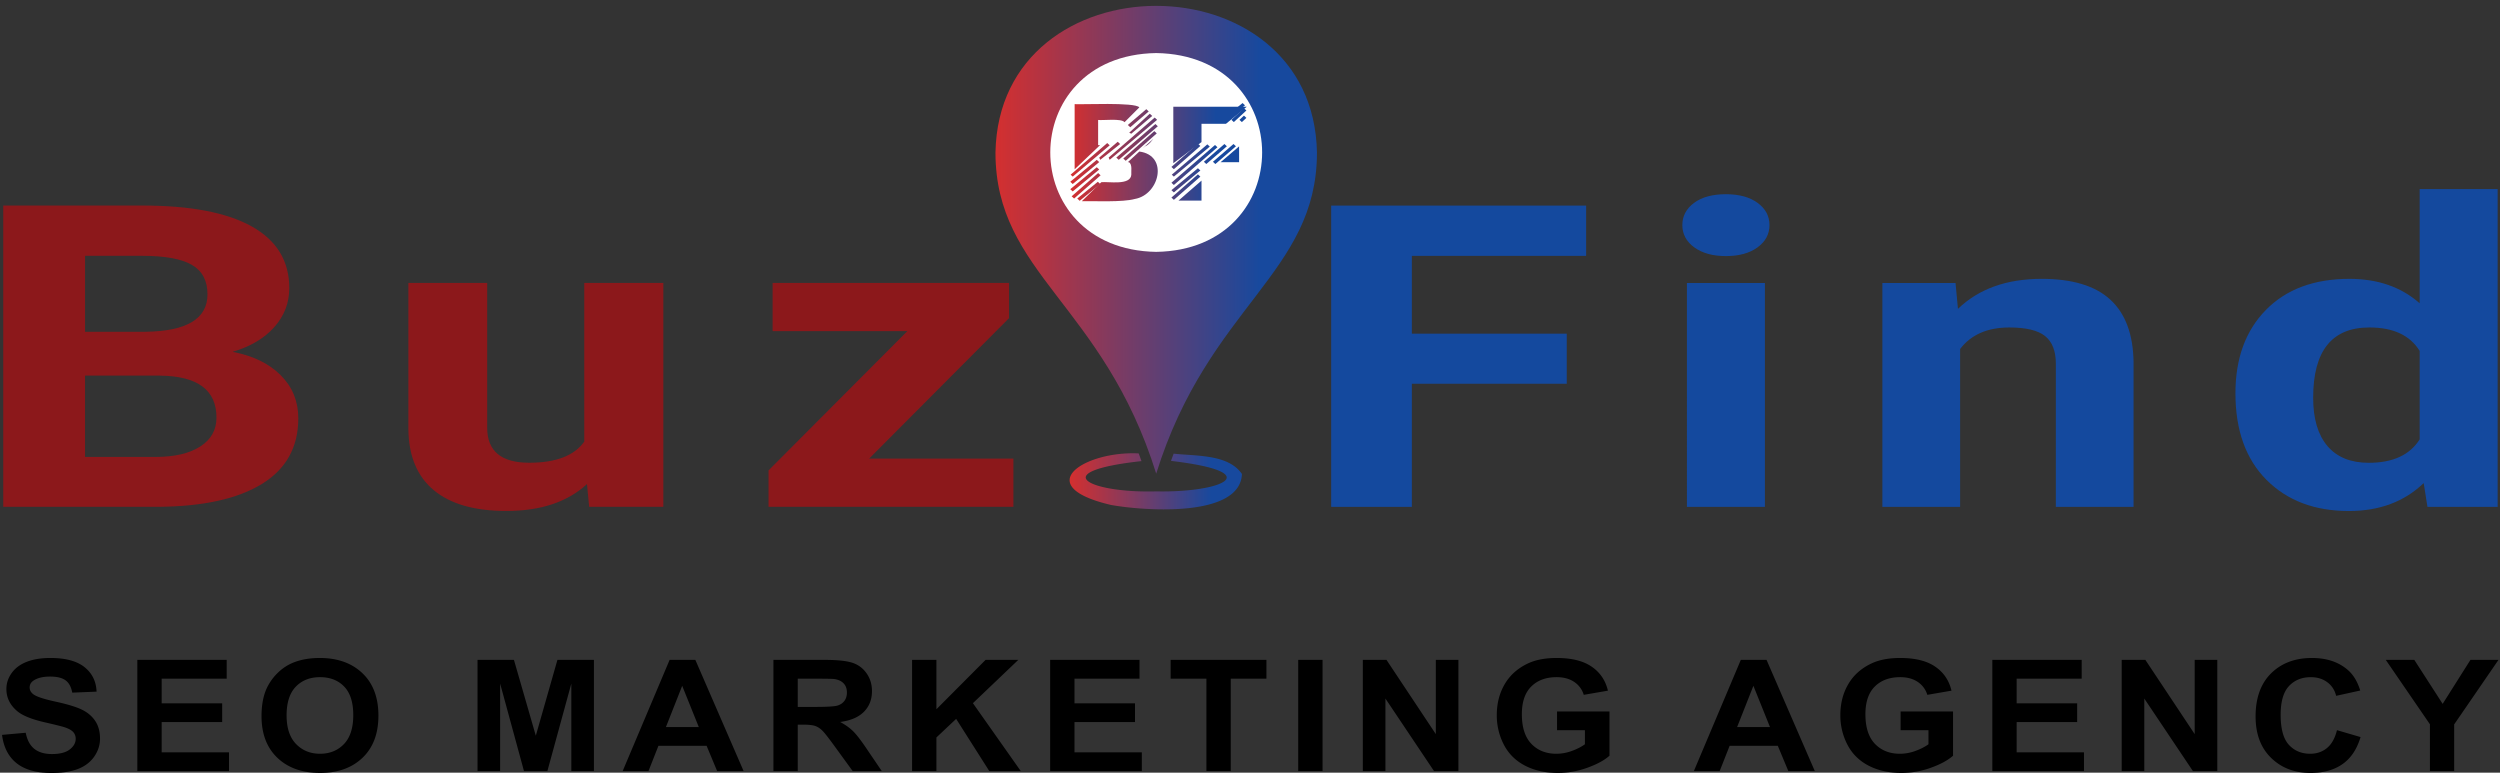
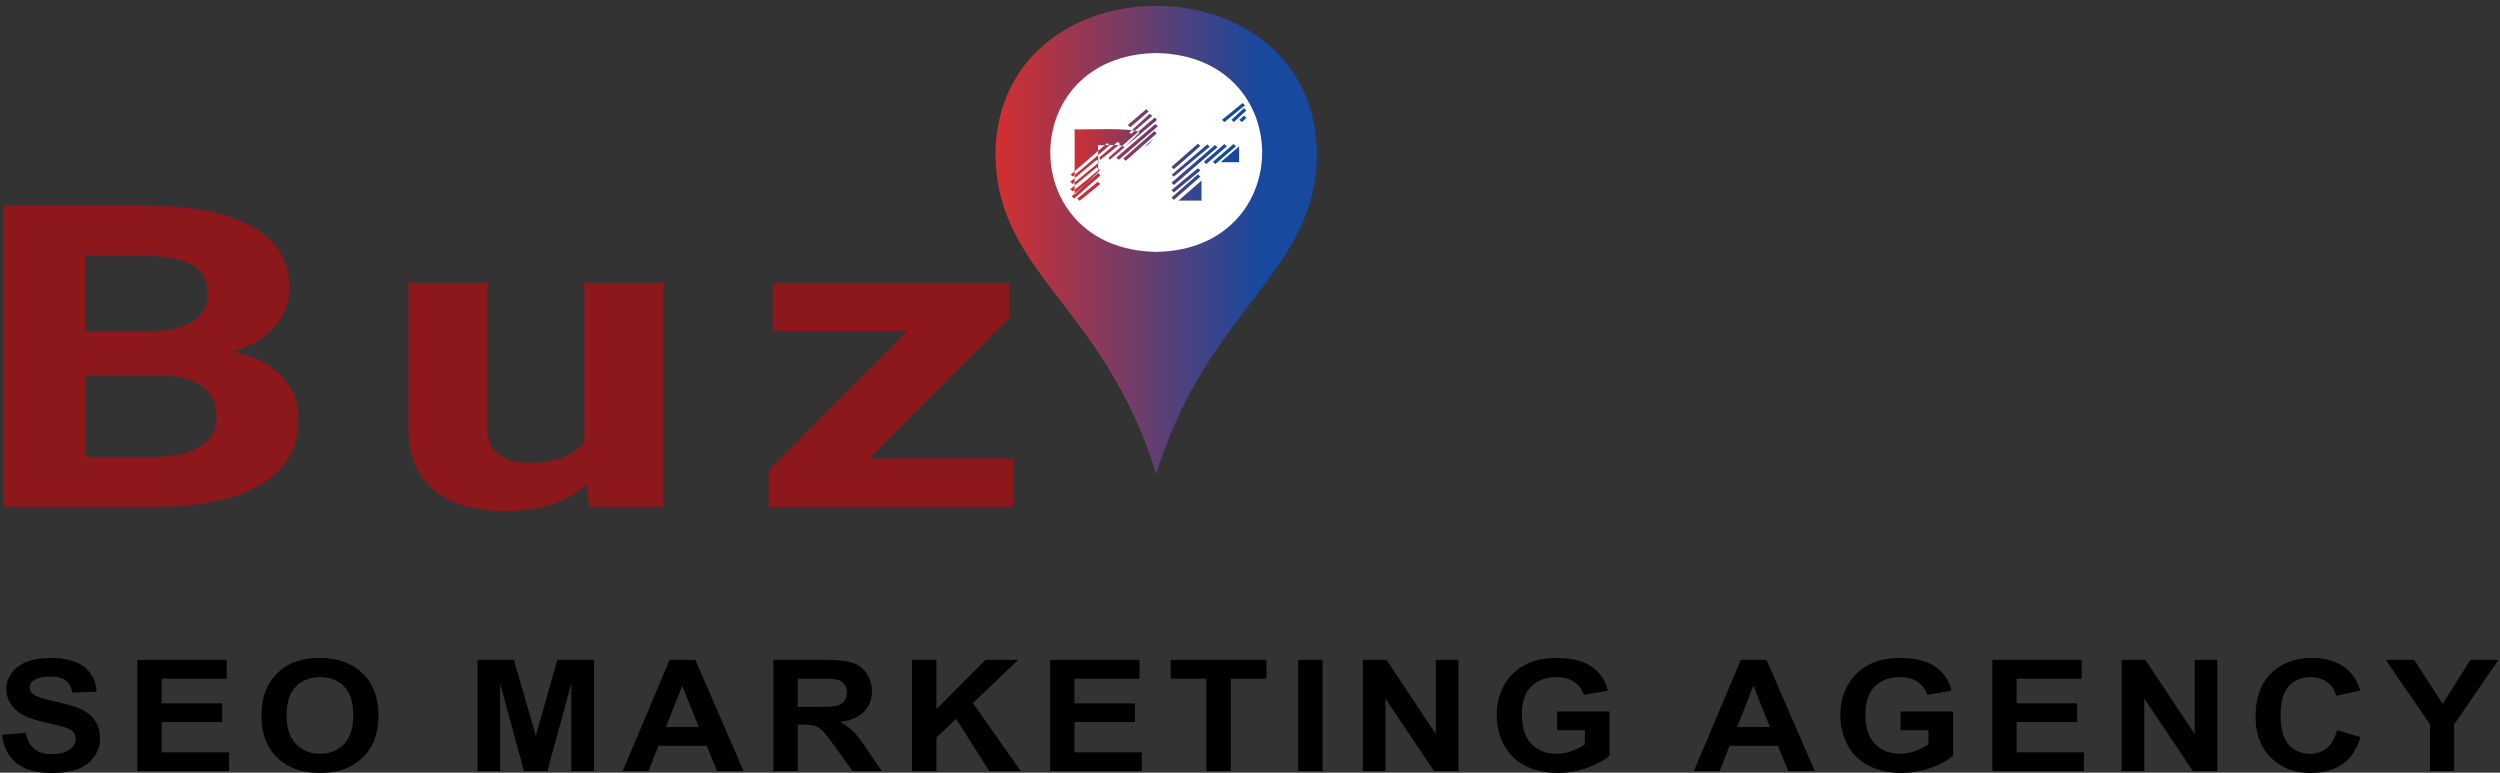
<svg xmlns="http://www.w3.org/2000/svg" xml:space="preserve" style="enable-background:new 0 0 260 80.355" viewBox="0 0 260 80.355">
  <rect x="0" y="0" width="260" height="80.355" fill="#333333" stroke="none" />
  <style>.st0{fill:#14499e}.st1{fill:#8c181b}</style>
  <g id="Layer_3">
    <path d="m.213 76.426 2.462-.22c.148.762.449 1.322.902 1.68s1.064.535 1.834.535c.815 0 1.429-.159 1.842-.476.413-.318.62-.69.62-1.116 0-.274-.087-.506-.261-.699-.174-.19-.477-.358-.91-.5-.297-.094-.972-.262-2.027-.504-1.356-.311-2.308-.692-2.855-1.144-.77-.636-1.154-1.411-1.154-2.326 0-.589.18-1.14.543-1.652s.883-.903 1.564-1.171 1.504-.403 2.467-.403c1.573 0 2.757.319 3.552.954.795.637 1.213 1.486 1.252 2.547l-2.53.103c-.109-.594-.341-1.02-.697-1.281-.356-.26-.89-.39-1.603-.39-.735 0-1.311.139-1.727.417-.268.18-.402.418-.402.718 0 .273.126.507.377.702.318.247 1.094.505 2.325.772 1.23.269 2.141.546 2.731.832.59.287 1.052.679 1.386 1.175.333.497.5 1.111.5 1.842 0 .662-.2 1.283-.6 1.861s-.963 1.008-1.692 1.29c-.73.28-1.638.421-2.727.421-1.585 0-2.801-.338-3.65-1.013-.85-.675-1.357-1.66-1.522-2.954zM14.283 80.188v-11.56h9.293v1.956h-6.763v2.562h6.293v1.948h-6.293v3.146h7.002v1.948h-9.532zM27.199 74.48c0-1.179.19-2.167.573-2.967a5.467 5.467 0 0 1 1.167-1.585 4.92 4.92 0 0 1 1.62-1.04c.78-.305 1.68-.458 2.701-.458 1.847 0 3.325.529 4.433 1.585s1.663 2.527 1.663 4.408c0 1.867-.55 3.328-1.65 4.381s-2.57 1.581-4.411 1.581c-1.864 0-3.346-.524-4.446-1.573-1.1-1.049-1.65-2.493-1.65-4.333zm2.607-.08c0 1.309.328 2.302.984 2.977.655.675 1.487 1.013 2.496 1.013s1.837-.335 2.484-1.006c.646-.67.97-1.675.97-3.015 0-1.325-.315-2.314-.945-2.966-.63-.651-1.466-.978-2.51-.978s-1.883.33-2.521.99c-.638.66-.958 1.655-.958 2.985zM49.663 80.188v-11.56h3.787l2.274 7.885 2.248-7.885h3.796v11.56h-2.35v-9.1l-2.489 9.1h-2.436l-2.48-9.1v9.1h-2.35zM77.334 80.188h-2.753l-1.094-2.626h-5.01l-1.034 2.626h-2.685l4.882-11.56h2.676l5.018 11.56zm-4.659-4.574-1.727-4.29-1.693 4.29h3.42zM80.436 80.188v-11.56h5.326c1.34 0 2.312.103 2.92.311s1.092.577 1.457 1.108c.365.53.547 1.138.547 1.822 0 .867-.276 1.584-.829 2.148-.553.566-1.38.922-2.48 1.069.548.294 1 .618 1.356.97.356.352.836.978 1.44 1.877l1.53 2.255h-3.026l-1.83-2.516c-.65-.898-1.093-1.465-1.333-1.699-.24-.234-.493-.394-.76-.481s-.693-.13-1.275-.13h-.513v4.826h-2.53zm2.53-6.67h1.873c1.213 0 1.972-.049 2.273-.143.303-.095.54-.258.71-.489.171-.231.257-.52.257-.868 0-.388-.113-.703-.338-.942s-.543-.39-.953-.453c-.205-.027-.821-.04-1.847-.04h-1.975v2.934zM94.857 80.188v-11.56h2.53v5.133l5.112-5.133h3.403l-4.72 4.502 4.976 7.058h-3.274l-3.445-5.426-2.052 1.933v3.493h-2.53zM109.217 80.188v-11.56h9.293v1.956h-6.763v2.562h6.293v1.948h-6.293v3.146h7.002v1.948h-9.532zM125.467 80.188v-9.604h-3.719v-1.956h9.96v1.956h-3.71v9.604h-2.53zM135.015 80.188v-11.56h2.53v11.56h-2.53zM141.733 80.188v-11.56h2.462l5.13 7.72v-7.72h2.35v11.56h-2.539l-5.052-7.539v7.54h-2.351zM161.933 75.938V73.99h5.454v4.605c-.53.473-1.298.89-2.304 1.25a9.025 9.025 0 0 1-3.056.54c-1.311 0-2.454-.254-3.429-.76-.974-.508-1.707-1.234-2.196-2.177a6.577 6.577 0 0 1-.736-3.08c0-1.203.274-2.274.821-3.21.547-.935 1.348-1.653 2.402-2.152.804-.383 1.804-.576 3-.576 1.557 0 2.772.301 3.647.904.875.601 1.438 1.433 1.688 2.495l-2.513.434a2.452 2.452 0 0 0-.996-1.344c-.487-.33-1.096-.494-1.825-.494-1.106 0-1.985.324-2.637.97-.653.647-.98 1.607-.98 2.879 0 1.372.331 2.401.992 3.087.661.686 1.528 1.03 2.6 1.03a4.67 4.67 0 0 0 1.594-.289c.532-.191.99-.425 1.372-.697v-1.467h-2.898zM188.739 80.188h-2.753l-1.094-2.626h-5.01l-1.034 2.626h-2.685l4.882-11.56h2.676l5.018 11.56zm-4.66-4.574-1.726-4.29-1.693 4.29h3.42zM197.663 75.938V73.99h5.454v4.605c-.53.473-1.298.89-2.304 1.25a9.025 9.025 0 0 1-3.056.54c-1.312 0-2.454-.254-3.429-.76-.974-.508-1.707-1.234-2.196-2.177a6.577 6.577 0 0 1-.736-3.08c0-1.203.274-2.274.821-3.21.547-.935 1.348-1.653 2.402-2.152.804-.383 1.804-.576 3-.576 1.557 0 2.772.301 3.647.904.875.601 1.438 1.433 1.688 2.495l-2.513.434a2.452 2.452 0 0 0-.996-1.344c-.487-.33-1.096-.494-1.825-.494-1.106 0-1.985.324-2.637.97-.653.647-.98 1.607-.98 2.879 0 1.372.331 2.401.992 3.087.661.686 1.528 1.03 2.6 1.03a4.67 4.67 0 0 0 1.594-.289c.532-.191.99-.425 1.372-.697v-1.467h-2.898zM207.202 80.188v-11.56h9.293v1.956h-6.763v2.562h6.293v1.948h-6.293v3.146h7.002v1.948h-9.532zM220.656 80.188v-11.56h2.462l5.13 7.72v-7.72h2.35v11.56h-2.538l-5.053-7.539v7.54h-2.351zM243.045 75.938l2.453.717c-.376 1.262-1.002 2.2-1.876 2.811-.875.613-1.985.92-3.33.92-1.664 0-3.033-.525-4.104-1.574-1.072-1.049-1.607-2.482-1.607-4.302 0-1.923.538-3.419 1.615-4.483 1.078-1.064 2.494-1.597 4.25-1.597 1.533 0 2.778.418 3.735 1.254.57.494.998 1.204 1.283 2.13l-2.505.552c-.148-.6-.457-1.073-.928-1.42s-1.041-.52-1.713-.52c-.93 0-1.684.307-2.262.922-.578.615-.868 1.612-.868 2.989 0 1.461.285 2.502.855 3.123s1.311.93 2.223.93c.673 0 1.25-.197 1.736-.592.484-.393.832-1.014 1.043-1.86zM252.712 80.188v-4.865l-4.591-6.695h2.967l2.949 4.574 2.89-4.574h2.915l-4.608 6.71v4.85h-2.522z" />
  </g>
  <g id="Layer_1">
-     <path d="M162.943 39.91h-16.11v12.805h-8.391V21.381h26.515v5.23h-18.124v8.092h16.11v5.208zM174.964 23.404c0-.932.405-1.7 1.216-2.302.811-.603 1.916-.904 3.315-.904 1.38 0 2.48.301 3.3.904.82.603 1.231 1.37 1.231 2.302 0 .948-.415 1.722-1.245 2.325-.83.602-1.925.904-3.286.904-1.362 0-2.457-.302-3.286-.904-.83-.603-1.245-1.377-1.245-2.325zm8.586 29.311h-8.11V29.43h8.11v23.285zM203.375 29.43l.252 2.69c2.163-2.08 5.062-3.12 8.698-3.12 3.207 0 5.594.725 7.16 2.173 1.566 1.45 2.368 3.616 2.406 6.5v15.042h-8.083V37.823c0-1.32-.374-2.277-1.12-2.873-.745-.595-1.985-.893-3.72-.893-2.274 0-3.98.746-5.117 2.239v16.42h-8.084V29.43h7.608zM232.486 40.9c0-3.629 1.057-6.52 3.174-8.672 2.116-2.152 5.01-3.228 8.684-3.228 2.946 0 5.38.847 7.3 2.54V19.66h8.111v33.055h-7.3l-.391-2.474c-2.014 1.936-4.606 2.905-7.776 2.905-3.561 0-6.419-1.08-8.572-3.24-2.154-2.158-3.23-5.16-3.23-9.006zm8.083.464c0 2.184.493 3.858 1.482 5.022.988 1.164 2.423 1.745 4.307 1.745 2.499 0 4.26-.811 5.286-2.435v-9.203c-1.007-1.624-2.75-2.436-5.23-2.436-3.897 0-5.845 2.436-5.845 7.307z" class="st0" />
-   </g>
+     </g>
  <g id="Layer_1_copy">
    <path d="M.337 52.71V21.376H14.8c5.01 0 8.81.728 11.4 2.184 2.59 1.457 3.885 3.59 3.885 6.403 0 1.535-.52 2.887-1.56 4.056-1.04 1.17-2.486 2.027-4.338 2.572 2.117.402 3.785 1.212 5.005 2.432 1.22 1.22 1.83 2.711 1.83 4.476 0 3.013-1.268 5.294-3.801 6.843-2.534 1.55-6.145 2.34-10.833 2.368H.338zm8.508-18.206h6.295c4.292-.058 6.438-1.356 6.438-3.896 0-1.42-.544-2.442-1.631-3.066-1.087-.624-2.803-.937-5.147-.937H8.845v7.899zm0 4.562v8.457h7.288c2.003 0 3.568-.362 4.693-1.087 1.125-.724 1.687-1.724 1.687-3.002 0-2.869-1.956-4.325-5.87-4.368H8.845zM61.047 50.342c-2.023 1.866-4.821 2.798-8.394 2.798-3.29 0-5.8-.718-7.53-2.152-1.73-1.435-2.614-3.536-2.651-6.306V29.424h8.196v15.061c0 2.427 1.455 3.64 4.367 3.64 2.779 0 4.688-.732 5.728-2.197V29.424h8.224V52.71h-7.713l-.227-2.368zM90.392 47.695h15.002v5.015H79.928v-3.788l14.434-14.483H80.353v-5.015h24.587v3.664L90.392 47.695z" class="st1" />
  </g>
  <g id="Layer_2">
    <linearGradient id="SVGID_1_" x1="103.529" x2="136.963" y1="73.975" y2="73.975" gradientTransform="matrix(1 0 0 -1 0 98.91)" gradientUnits="userSpaceOnUse">
      <stop offset="0" style="stop-color:#d42f2f" />
      <stop offset=".824" style="stop-color:#17499e" />
    </linearGradient>
    <path d="M136.963 15.856c0 12.615-11.285 15.956-16.717 33.403-5.508-17.657-16.717-20.788-16.717-33.403.379-20.329 33.058-20.325 33.434 0z" style="fill:url(#SVGID_1_)" />
    <path d="M120.246 5.518c14.69.229 14.687 20.449 0 20.676-14.69-.23-14.687-20.45 0-20.676z" style="fill:#fff" />
    <linearGradient id="SVGID_2_" x1="111.241" x2="129.161" y1="48.852" y2="48.852" gradientTransform="matrix(1 0 0 -1 0 98.91)" gradientUnits="userSpaceOnUse">
      <stop offset="0" style="stop-color:#d42f2f" />
      <stop offset=".824" style="stop-color:#17499e" />
    </linearGradient>
-     <path d="M129.16 49.291c-1.418-2.061-4.737-1.85-7.1-2.111a45.25 45.25 0 0 0-.275.753c10.07 1.19 5.335 3.311-1.54 3.171-6.843.194-11.622-2.04-1.53-3.148a41.91 41.91 0 0 0-.292-.801c-5.604-.277-11.38 3.373-2.87 5.362 3.551.634 13.438 1.32 13.608-3.226z" style="fill:url(#SVGID_2_)" />
    <g id="Pin">
      <g id="Layer_5_6_">
        <linearGradient id="SVGID_3_" x1="111.307" x2="129.663" y1="83.981" y2="83.981" gradientTransform="matrix(1 0 0 -1 0 98.91)" gradientUnits="userSpaceOnUse">
          <stop offset="0" style="stop-color:#d42f2f" />
          <stop offset=".824" style="stop-color:#17499e" />
        </linearGradient>
        <path d="M119.107 15.213c.389-.169.588-.466.834-.771l-1.088.973.254-.202z" style="fill:url(#SVGID_3_)" />
        <linearGradient id="SVGID_4_" x1="111.307" x2="129.663" y1="80.562" y2="80.562" gradientTransform="matrix(1 0 0 -1 0 98.91)" gradientUnits="userSpaceOnUse">
          <stop offset="0" style="stop-color:#d42f2f" />
          <stop offset=".824" style="stop-color:#17499e" />
        </linearGradient>
-         <path d="m118.49 15.76-1.197 1.108h.109c.386.208.222.984.254 1.308-.083 1.14-2.384.691-3.12.772l-2.032 1.98c1.353-.032 4.233.121 5.514-.235 2.576-.439 3.543-4.53.472-4.933z" style="fill:url(#SVGID_4_)" />
        <linearGradient id="SVGID_5_" x1="111.307" x2="129.663" y1="83.109" y2="83.109" gradientTransform="matrix(1 0 0 -1 0 98.91)" gradientUnits="userSpaceOnUse">
          <stop offset="0" style="stop-color:#d42f2f" />
          <stop offset=".824" style="stop-color:#17499e" />
        </linearGradient>
-         <path d="M114.205 15.093v-2.618c.437.067 2.447-.192 2.745.235l1.54-1.543c-.441-.56-6.06-.276-6.728-.336v6.778l2.644-2.516h-.2zm2.87 1.63-.254-.235 3.229-2.852.254.235-3.229 2.852zm-4.788 4.161-.254-.235 2.14-1.745.254.235-2.14 1.745zm4.063-4.261-.254-.235 4.063-3.49.253.235-4.062 3.49zm-4.644 4.026-.254-.235 2.757-2.416.254.235-2.757 2.416zm3.7-4.026-.108-.235 4.788-4.161.254.235-4.934 4.16zm-3.845 3.288-.254-.235 2.757-2.282.254.235-2.757 2.282zm6.095-6.006-.218-.101 2.14-1.98.254.235-2.176 1.846zm-3.229 2.718-.109-.235 1.923-1.644.254.234-2.068 1.645zm-2.866 2.516-.254-.235 2.757-2.281.254.235-2.757 2.281zm5.986-5.905-.254-.235 1.922-1.644.254.234-1.922 1.645zm-5.986 5.133-.217-.2 3.809-3.29.254.236-3.846 3.254zm17.594-5.67-.254-.235.471-.436.254.235-.471.436zm-.835 0-.253-.235 1.305-1.208.254.235-1.306 1.208zm-.979 0-.254-.235 2.14-1.745.254.235-2.14 1.745z" style="fill:url(#SVGID_5_)" />
+         <path d="M114.205 15.093c.437.067 2.447-.192 2.745.235l1.54-1.543c-.441-.56-6.06-.276-6.728-.336v6.778l2.644-2.516h-.2zm2.87 1.63-.254-.235 3.229-2.852.254.235-3.229 2.852zm-4.788 4.161-.254-.235 2.14-1.745.254.235-2.14 1.745zm4.063-4.261-.254-.235 4.063-3.49.253.235-4.062 3.49zm-4.644 4.026-.254-.235 2.757-2.416.254.235-2.757 2.416zm3.7-4.026-.108-.235 4.788-4.161.254.235-4.934 4.16zm-3.845 3.288-.254-.235 2.757-2.282.254.235-2.757 2.282zm6.095-6.006-.218-.101 2.14-1.98.254.235-2.176 1.846zm-3.229 2.718-.109-.235 1.923-1.644.254.234-2.068 1.645zm-2.866 2.516-.254-.235 2.757-2.281.254.235-2.757 2.281zm5.986-5.905-.254-.235 1.922-1.644.254.234-1.922 1.645zm-5.986 5.133-.217-.2 3.809-3.29.254.236-3.846 3.254zm17.594-5.67-.254-.235.471-.436.254.235-.471.436zm-.835 0-.253-.235 1.305-1.208.254.235-1.306 1.208zm-.979 0-.254-.235 2.14-1.745.254.235-2.14 1.745z" style="fill:url(#SVGID_5_)" />
        <linearGradient id="SVGID_6_" x1="111.307" x2="129.663" y1="79.088" y2="79.088" gradientTransform="matrix(1 0 0 -1 0 98.91)" gradientUnits="userSpaceOnUse">
          <stop offset="0" style="stop-color:#d42f2f" />
          <stop offset=".824" style="stop-color:#17499e" />
        </linearGradient>
        <path d="M124.956 20.862v-2.08l-2.394 2.08h2.394z" style="fill:url(#SVGID_6_)" />
        <linearGradient id="SVGID_7_" x1="111.307" x2="129.663" y1="84.874" y2="84.874" gradientTransform="matrix(1 0 0 -1 0 98.91)" gradientUnits="userSpaceOnUse">
          <stop offset="0" style="stop-color:#d42f2f" />
          <stop offset=".824" style="stop-color:#17499e" />
        </linearGradient>
-         <path d="M124.956 12.874h2.547l2.16-1.775h-7.639v5.874l2.932-2.195v-1.904z" style="fill:url(#SVGID_7_)" />
        <linearGradient id="SVGID_8_" x1="111.307" x2="129.663" y1="82.864" y2="82.864" gradientTransform="matrix(1 0 0 -1 0 98.91)" gradientUnits="userSpaceOnUse">
          <stop offset="0" style="stop-color:#d42f2f" />
          <stop offset=".824" style="stop-color:#17499e" />
        </linearGradient>
        <path d="M128.866 16.868v-1.644l-1.923 1.644h1.923z" style="fill:url(#SVGID_8_)" />
        <linearGradient id="SVGID_9_" x1="111.307" x2="129.663" y1="81.045" y2="81.045" gradientTransform="matrix(1 0 0 -1 0 98.91)" gradientUnits="userSpaceOnUse">
          <stop offset="0" style="stop-color:#d42f2f" />
          <stop offset=".824" style="stop-color:#17499e" />
        </linearGradient>
        <path d="m126.398 17.059-.254-.235 2.14-1.846.254.235-2.14 1.846zm-4.317 3.724-.254-.234 2.757-2.416.254.234-2.757 2.416zm3.374-3.724-.254-.235 2.14-1.846.254.235-2.14 1.846zm-3.374 2.953-.254-.235 2.757-2.282.254.235-2.757 2.282zm0-.772-.254-.235 4.535-3.926.254.235-4.535 3.926zm0-.873-.217-.2 3.7-3.155.254.235-3.737 3.12zm0-.771-.254-.235 2.757-2.416.254.235-2.757 2.416z" style="fill:url(#SVGID_9_)" />
      </g>
    </g>
  </g>
</svg>